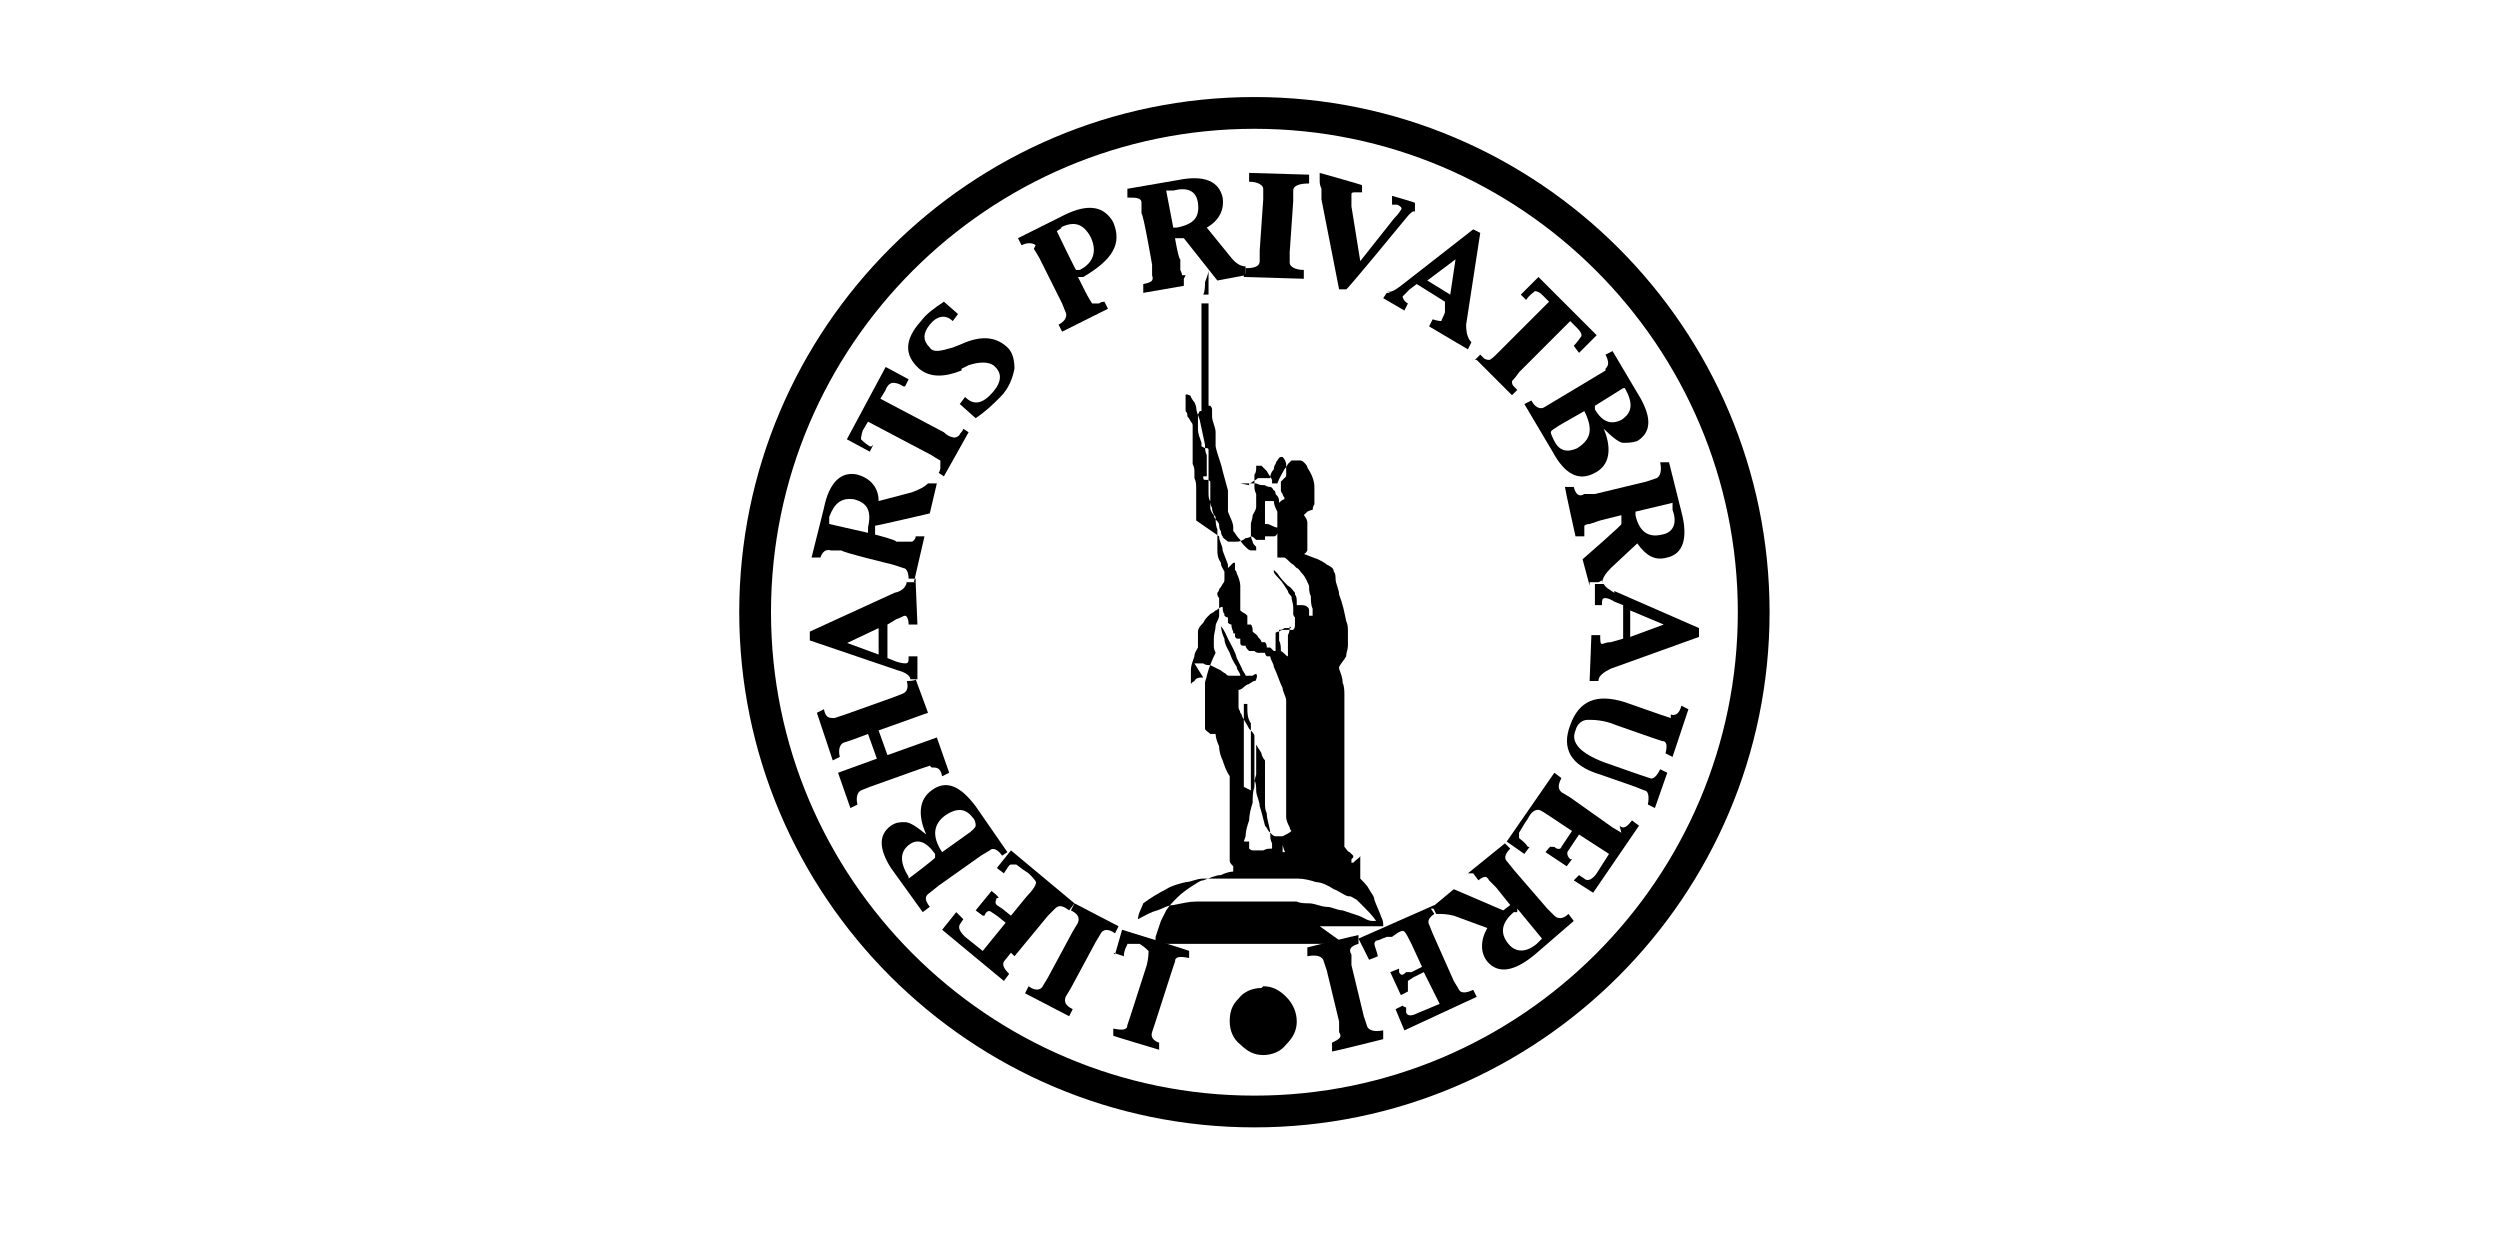
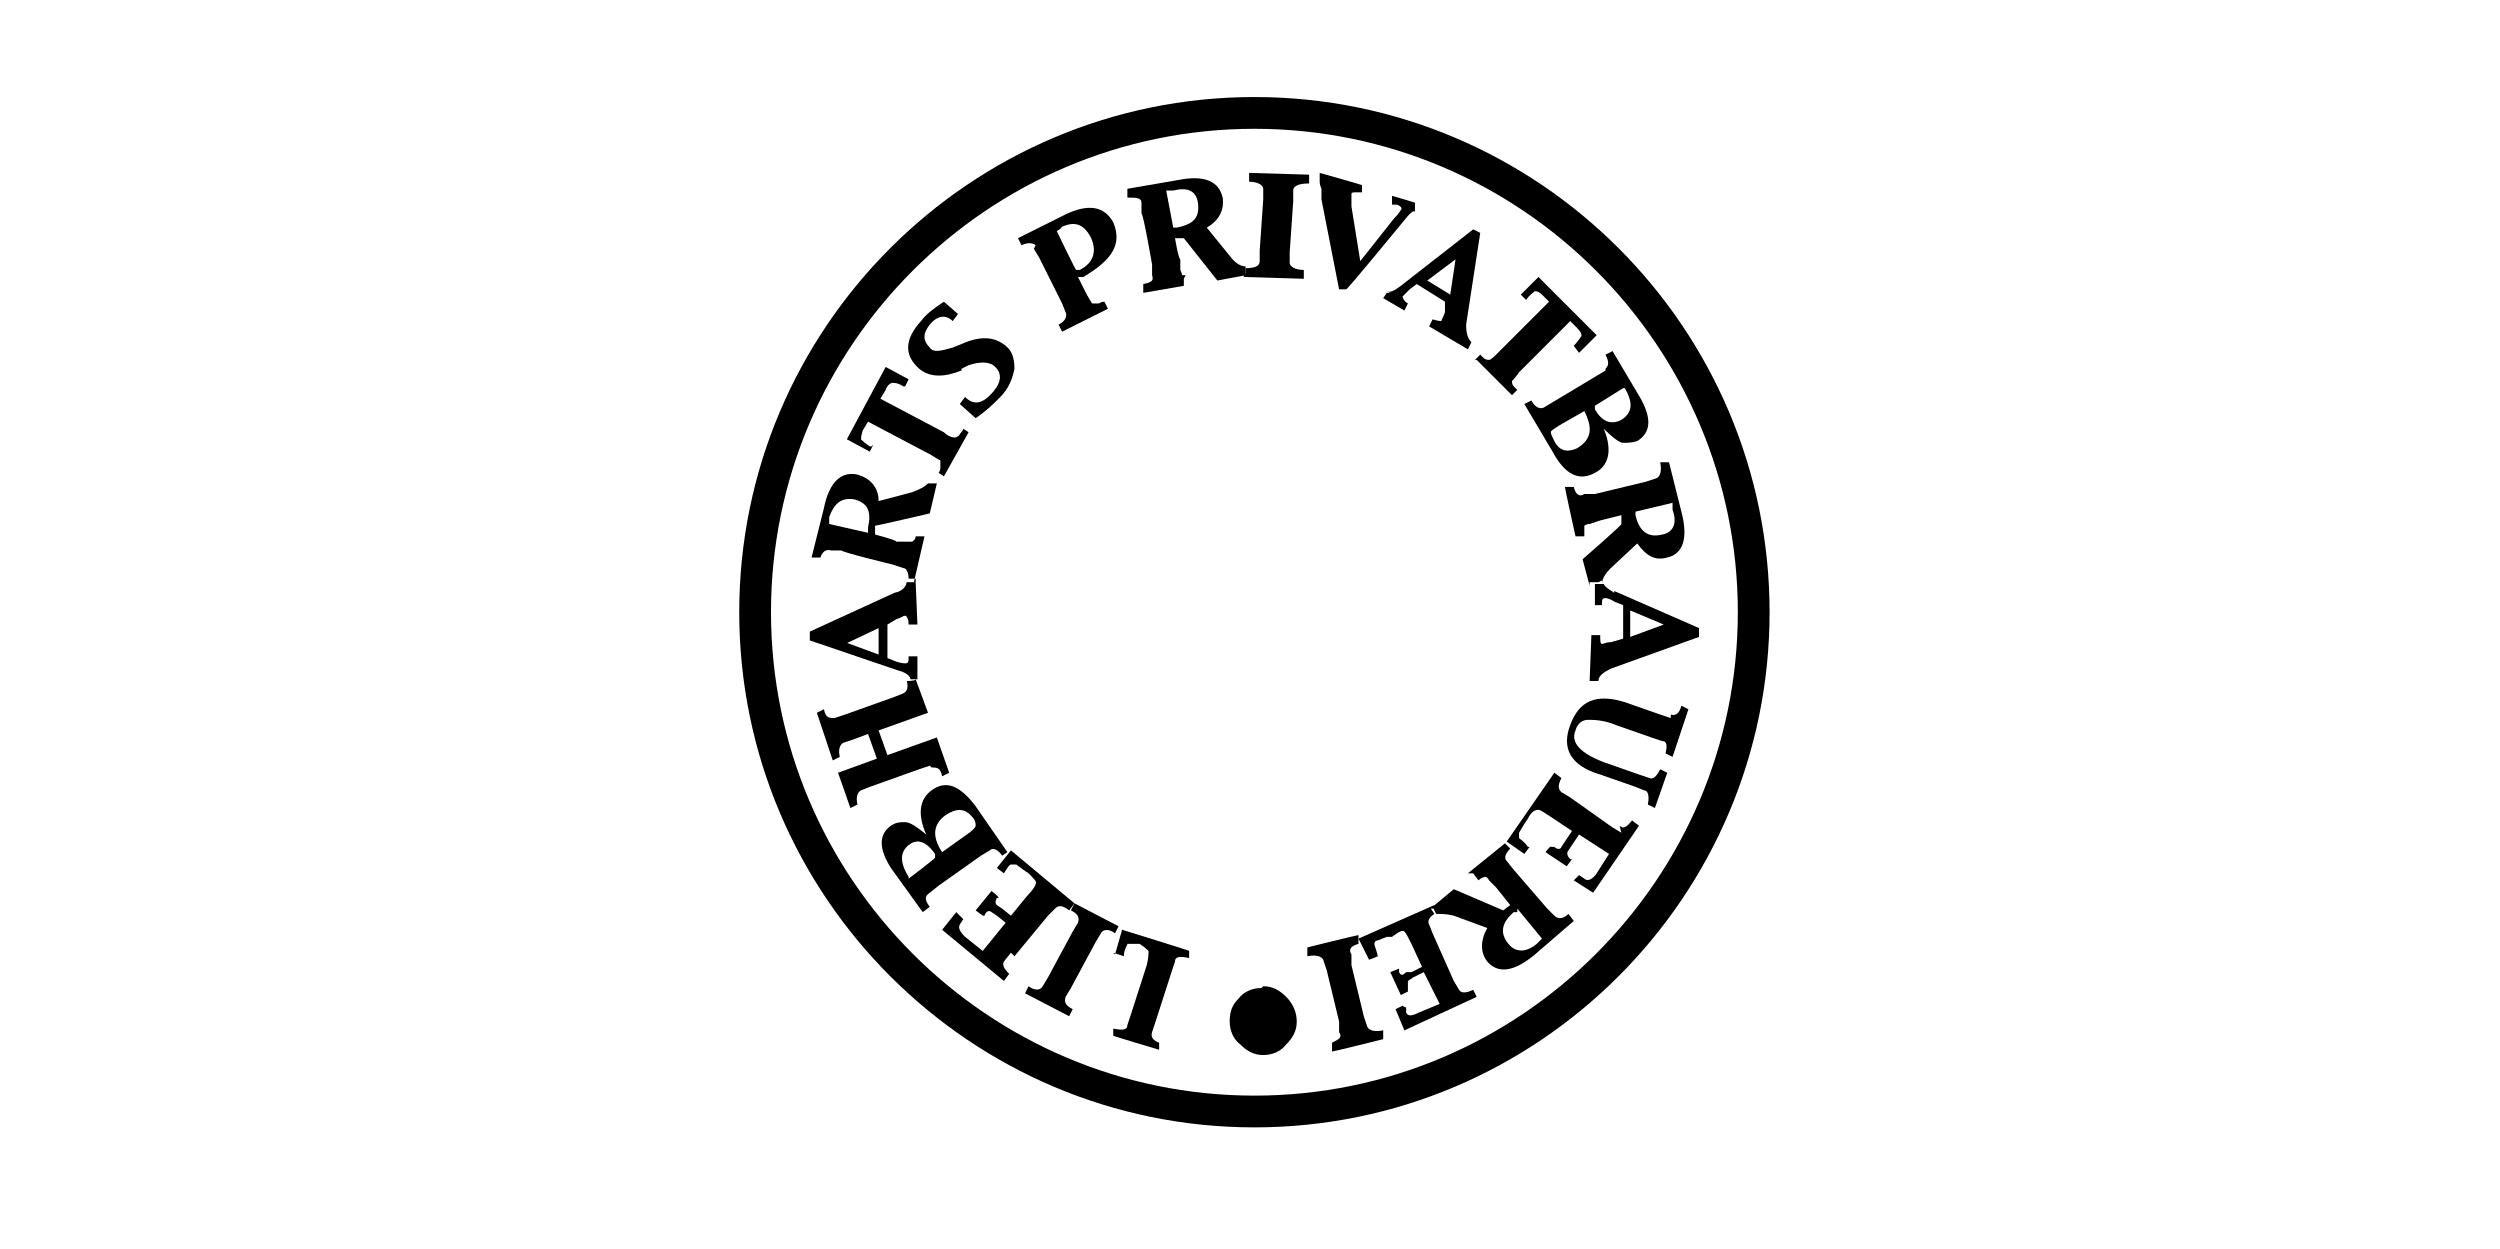
<svg xmlns="http://www.w3.org/2000/svg" id="Ebene_2" version="1.1" viewBox="0 0 141.7 70.8">
  <path d="M71.1,5.5c-16.1,0-29.2,13.1-29.2,29.2s13.1,29.2,29.2,29.2,29.2-13.1,29.2-29.2-13.1-29.2-29.2-29.2ZM71.1,62.1c-15.1,0-27.4-12.3-27.4-27.4s12.3-27.4,27.4-27.4,27.4,12.3,27.4,27.4-12.3,27.4-27.4,27.4Z" />
-   <path d="M74.8,52.5c.2,0,.4,0,.6,0,.1,0,.2,0,.4,0,.2,0,.5,0,.7,0,.2,0,.4,0,.6,0,0,0,0,0,0,0h1.3s0,0,0-.1c0-.1,0-.2-.1-.4-.1-.3-.3-.7-.4-1,0-.2-.2-.4-.3-.6-.1-.2-.3-.4-.5-.6,0,0,0,0,0,0,0,0,0,0,0-.1,0-.1,0-.3,0-.4,0,0,0-.1,0-.2,0-.1,0-.3,0-.4,0,0,0-.1,0-.2,0,0,0,0,0,0,0,0,0,0,0,0,0,.1-.2.2-.3.3,0,0,0,0-.1.1,0,0,0,0,0,0,0,0,0,0-.1,0,0,0,0,0,0,0,0,0,0-.1,0-.2,0,0,0,0,0,0,0,0,0,0,0,0,0,0,0,0,0,0,0,0,0,0,.1-.1,0,0,0,0,0,0,0,0,0,0,0-.1,0,0-.1-.1-.2-.2-.1,0-.2-.2-.3-.3,0,0,0,0,0,0,0-.1,0-.3,0-.4,0-.1,0-.3,0-.4,0-.1,0-.3,0-.4,0-.1,0-.3,0-.4,0-.1,0-.3,0-.4,0-.1,0-.3,0-.4,0-.1,0-.3,0-.4,0-.1,0-.2,0-.4s0-.2,0-.4c0-.1,0-.2,0-.4,0-.1,0-.2,0-.4,0-.1,0-.2,0-.3,0-.2,0-.4,0-.7,0-.2,0-.4,0-.6,0-.2,0-.4,0-.6,0,0,0-.1,0-.2,0-.1,0-.2,0-.4,0-.1,0-.3,0-.4,0-.2,0-.3,0-.5,0-.2,0-.3,0-.5,0-.2,0-.5-.1-.7,0-.3-.1-.5-.2-.8q0,0,0-.1c.1-.2.3-.4.4-.6,0-.2.1-.4.1-.6,0,0,0-.2,0-.2,0,0,0,0,0,0,0,0,0-.2,0-.3,0,0,0-.2,0-.3,0-.2,0-.4-.1-.6-.1-.5-.2-1-.4-1.5,0-.3-.2-.6-.2-.9,0-.1,0-.3-.1-.4,0-.2-.2-.3-.4-.4-.1-.1-.3-.2-.5-.3-.3-.1-.5-.2-.8-.3,0,0,0,0,0,0,0,0,0,0,0,0,0,0,.1,0,.2-.2,0,0,0,0,0-.1,0,0,0-.2,0-.3,0-.1,0-.2,0-.4,0,0,0-.2,0-.3,0-.1,0-.2,0-.3,0,0,0-.1,0-.2,0-.1-.1-.3-.2-.4,0,0,0,0,0,0,0,0,0,0,0,0,0,0,.1-.1.2-.2,0,0,.2-.1.3-.1,0,0,0,0,0,0,0,0,0-.2.1-.3,0-.2,0-.3,0-.5,0-.2,0-.3,0-.5,0-.4-.2-.8-.4-1.1,0-.1-.1-.2-.2-.3,0,0-.1-.1-.2-.1,0,0-.1,0-.2,0,0,0-.2,0-.3,0,0,0-.1.1-.2.2,0,0-.1.2-.2.3-.1.2-.3.5-.4.8,0,0,0,0,0,0,0,0,0,0,0,0h-.3s0,0,0,0c0,0,0,0,0-.1,0,0,0,0,0-.1-.1-.2-.2-.3-.3-.5,0,0,0,0-.1-.1,0,0-.1-.1-.2-.2,0,0-.2,0-.3,0,0,0,0,0,0,.1,0,.1,0,.3-.1.4,0,0,0,.2,0,.3,0,.1,0,.2,0,.3,0,.2,0,.3.1.5,0,0,0,.2,0,.3,0,0,0,.1,0,.2,0,0,0,0,0,0,0,0,0,.1,0,.2,0,.2-.1.3-.2.5,0,.2-.1.4-.1.5,0,.2,0,.3,0,.5,0,.2,0,.3.1.5,0,.1.1.2.2.3,0,0,0,0,0,0,0,0,0,.1,0,.2,0,0,0,0,0,0,0,0-.2,0-.3,0-.1,0-.2-.1-.3-.2,0,0,0,0,0,0,0,0,0,0-.1-.1,0,0-.2-.2-.2-.3,0,0,0,0-.1-.1-.1-.1-.2-.3-.3-.4,0,0,0-.1,0-.2,0-.3-.2-.6-.3-.9,0,0,0,0,0-.1,0-.1,0-.3,0-.4,0,0,0-.2,0-.3,0-.1,0-.3,0-.4-.1-.4-.2-.7-.3-1.1-.1-.5-.3-.9-.4-1.4,0-.1,0-.3,0-.4,0-.1,0-.2,0-.4,0-.3-.2-.6-.2-.9,0,0,0,0,0,0,0,0,0-.1,0-.2s0-.1,0-.2c0,0,0-.1-.1-.2,0,0,0,0-.1,0,0,0,0,0,0,0,0,0,0,0,0,0,0-.1,0-.2,0-.4,0,0,0-.2,0-.3,0-.1,0-.2,0-.4,0-.1,0-.2,0-.3,0-.1,0-.2,0-.4,0-.1,0-.2,0-.3,0-.2,0-.3,0-.5,0-.2,0-.3,0-.5,0-.2,0-.4,0-.5,0-.2,0-.3,0-.5,0-.2,0-.5,0-.7,0-.2,0-.4,0-.5,0-.2,0-.4,0-.6,0-.2,0-.3,0-.5,0-.1,0-.3,0-.4,0-.2,0-.4,0-.6,0-.1,0-.2,0-.3,0,0,0,0,0,0,0,0,0,0,0,0,0,.2-.1.4-.2.7,0,.2,0,.5-.1.7,0,0,.2,0,.3,0v.5c0,0-.4,0-.4,0,0,.1,0,.3,0,.4,0,.1,0,.3,0,.4,0,.1,0,.2,0,.4,0,.1,0,.2,0,.4,0,.1,0,.3,0,.4,0,0,0,.2,0,.3,0,.1,0,.3,0,.4,0,.1,0,.2,0,.3,0,.1,0,.2,0,.4,0,.1,0,.2,0,.3,0,.1,0,.3,0,.4,0,.1,0,.2,0,.4,0,.1,0,.2,0,.4,0,.1,0,.3,0,.4,0,.2,0,.3,0,.5,0,0,0,.2,0,.3,0,0,0,0-.1,0,0,0,0,0-.1.2,0,.1,0,.3,0,.4,0,.1,0,.3,0,.4,0,.3.1.5.2.8,0,0,0,.1,0,.2,0,0,0,0,.2.1,0,0,0,0,0,0,0,0,0,0,.1,0,0,0,.1,0,.1.1,0,0,0,.1,0,.2,0,0,0,.1,0,.2,0,0,0,.2,0,.3,0,.1,0,.3,0,.4,0,.1,0,.3,0,.4,0,.1,0,.3,0,.4,0,.2,0,.3,0,.5,0,.2,0,.4.1.5,0,.1,0,.2.1.4,0,.2.1.4.2.5,0,.2,0,.5.1.7,0,.2,0,.4,0,.6,0,.2,0,.3,0,.5,0,.3,0,.5.2.8,0,.2.1.3.2.5,0,.1,0,.2,0,.3,0,0,0,.1,0,.2,0,0,0,.1-.1.2,0,0-.1.2-.2.3,0,0,0,.1-.1.2,0,0,0,0,0,.1,0,0,0,.1.1.2,0,0,0,0,0,0,0,0,0,0,0,0,0,0,0,0,0,0,0,.2,0,.3,0,.5,0,.1,0,.2,0,.3,0,0,0,.1,0,.2,0,.2-.2.4-.2.6,0,.2-.1.4-.1.7,0,.1,0,.3,0,.4,0,.1,0,.2.1.4,0,0,0,0,0,0-.2.4-.4.9-.5,1.3,0,.1-.1.3-.1.4,0,.1,0,.3,0,.4,0,.1,0,.2,0,.4,0,.1,0,.3,0,.4,0,.1,0,.2,0,.3,0,.2,0,.3,0,.5,0,0,0,.1,0,.2,0,.1,0,.3,0,.4,0,.1.2.2.3.3.1,0,.2,0,.3,0,0,0,0,0,0,0,0,0,0,0,0,0,0,.2.1.5.2.7,0,.3.1.6.2.8.1.3.2.6.4.9,0,0,0,0,0,.1,0,.1,0,.2,0,.4,0,0,0,.2,0,.2,0,.2,0,.3,0,.5,0,.1,0,.3,0,.4,0,.2,0,.3,0,.5,0,.1,0,.2,0,.4,0,.1,0,.3,0,.4,0,.1,0,.3,0,.4,0,.2,0,.4,0,.5,0,.1,0,.2,0,.3,0,0,0,0,0,.1,0,.1,0,.2,0,.3,0,.1,0,.2,0,.3,0,.1.1.2.2.3,0,0,0,0,0,0,0,0,0,.2,0,.3,0,0,0,0,0,0,0,0,0,0,0,0-.2,0-.5.1-.7.2-.3,0-.7.2-1,.3-.2,0-.4.2-.6.3-.3.2-.6.4-.9.7-.2.2-.4.4-.6.7-.1.2-.2.4-.3.6-.1.3-.2.6-.3.9,0,.1,0,.3-.1.4,0,0,0,0,0,0h0c0,0,.1,0,.2,0,0,0,0,0,0,0,.3,0,.7,0,1,0,.2,0,.4,0,.6,0,.2,0,.4,0,.6,0,.1,0,.3,0,.4,0,.2,0,.5,0,.7,0,.2,0,.4,0,.5,0,.2,0,.4,0,.6,0,.1,0,.3,0,.4,0,.2,0,.5,0,.7,0,.2,0,.4,0,.5,0,.2,0,.4,0,.6,0,.1,0,.3,0,.4,0,.2,0,.5,0,.7,0,.2,0,.4,0,.6,0,.2,0,.4,0,.6,0,.1,0,.2,0,.3,0,.3,0,.5,0,.8,0,.2,0,.4,0,.6,0ZM70.8,27.5s0,0,0-.1c0,0,.1,0,.2-.1,0,0,.2-.1.3-.2,0,0,0,0,0,0,0,0,.2,0,.3,0,0,0,0,0,.1,0h.3s0,0,0-.1c0-.1.1-.3.2-.4,0,0,0-.2.1-.3,0,0,0-.1.1-.2,0,0,.1-.2.2-.2,0,0,0,0,.1,0,0,0,0,0,0,0,0,0,0,0,0,0,0,0,0,0,0,0,.1.1.2.3.2.4,0,.1,0,.2,0,.3,0,0,0,.2,0,.2,0,0,0,.1,0,.2,0,0-.1.1-.2.2,0,0,0,0-.1.1,0,0,0,0,0,.1,0,0,0,.1,0,.2,0,0,0,.1,0,.2,0,0,0,.1.1.2,0,0,0,.1.1.2,0,0,0,0,0,.1,0,0,0,0,0,0,0,0,0,0,0,0,0,0,0,0,0,0-.1,0-.2.1-.3.2,0,0,0,0,0,0,0,0,0,0,0,0,0-.2,0-.3-.2-.5,0,0,0-.2-.1-.2,0,0-.1-.2-.2-.2,0,0-.2,0-.3-.1-.2,0-.3,0-.5-.1-.1,0-.2,0-.3,0-.1,0-.2,0-.4,0,0,0-.1,0-.2,0,0,0,0,0,0,0,0,0,0,0,0,0ZM67.8,29.5c0-.1,0-.2,0-.4,0-.2,0-.3,0-.5,0-.1,0-.3,0-.4,0-.2,0-.3,0-.5,0-.2,0-.4-.1-.6,0-.1,0-.2,0-.3,0-.2,0-.3-.1-.5,0-.2,0-.4,0-.6,0-.1,0-.3,0-.4,0-.1,0-.2,0-.4,0-.1,0-.3,0-.4,0,0,0-.2,0-.2,0,0,0-.1,0-.2,0,0,0-.1-.1-.2,0,0-.1-.2-.2-.3,0,0,0,0,0-.1,0,0,0-.1-.1-.2,0,0,0-.2,0-.3,0-.1,0-.3,0-.4,0,0,0-.1,0-.2,0,0,0-.1.2,0,0,0,.1,0,.1.1,0,0,.1.2.2.3,0,0,.1.2.1.3,0,.2.1.4.2.7.1.5.2.9.3,1.4,0,.2,0,.4.1.6,0,0,0,.2,0,.2,0,.2,0,.3,0,.5,0,.1,0,.3,0,.4,0,0,0,0,0,.1,0,0,0,0,0,0,0,0,0,0,0,0,0,0,0,0,0,0,0,0-.1,0-.2,0,0,0,0,0,0,0,0,0,0,0,0,0,0,0,0,0,0,.1,0,0,0,.1.1.1,0,0,.1,0,.2,0,0,0,0,0,0,0,0,0,0,0,.1.1,0,0,0,.1,0,.2,0,.1,0,.2,0,.3,0,.2,0,.4,0,.6,0,.1,0,.2,0,.4,0,.1.1.3.2.4,0,.2.2.3.3.5,0,.1,0,.3.1.4,0,0,0,.2.1.3,0,.1.2.2.3.3,0,0,.1,0,.2,0,.1,0,.2,0,.3,0,.2,0,.4-.1.5-.2,0,0,.2,0,.3-.1,0,0,0,0,0,0,0,0,0,0,0,0,.1,0,.2.1.3.2.2,0,.3,0,.5,0,0,0,0,0,0,0,0,0,0,0,0-.1s0,0,0,0c0,0,0,0,0,0,0,0,0-.1,0-.1,0,0,.1,0,.2,0,0,0,.2,0,.3,0,0,0,0,0,0,0,.1,0,.2-.1.2-.2,0-.1,0-.2,0-.3,0,0,0,0,0,0-.2,0-.4-.2-.6-.2,0,0,0,0-.1,0,0,0,0,0,0,0,0,0,0,0,0-.1,0-.1,0-.2,0-.3,0,0,0,0,0,0,0,0,0,0,0,0s0,0,0-.1c0-.2,0-.3,0-.5,0,0,0-.2,0-.3,0,0,0,0,0,0,0,0,0,0,0,0,0,0,0,0,.1,0,.1,0,.3,0,.4,0,0,0,0,0,0,0,0,0,0,0,0,0,0,.2.1.4.2.6,0,0,0,.1,0,.2,0,.2,0,.3,0,.5,0,.2,0,.3,0,.5,0,.1,0,.2,0,.3,0,.1,0,.3,0,.4,0,0,0,.1,0,.2,0,.2,0,.3,0,.5h0c0,0,0,0,0,0,0,0,.1,0,.2,0t0,0s0,0,0,0c0,0,0,0,0,0,0,0,.1,0,.2,0,0,0,0,0,0,0,.2.1.3.3.5.4,0,0,.1.1.2.2.1,0,.2.2.3.3.2.2.3.5.4.7,0,.2,0,.4.1.6,0,.2,0,.5.1.7,0,.1,0,.2,0,.4,0,0,0,0,0,0,0,0,0,0,0,0,0,0,0,0,0,0,0,0-.2,0-.2,0,0,0,0,0,0-.1,0,0,0,0,0-.1,0,0,0,0,0-.1,0-.2-.2-.3-.4-.3,0,0-.1,0-.2,0,0,0,0,0-.1,0,0,0,0,0,0,0,0,0,0,0,0,0,0,0,0-.2,0-.2,0-.1,0-.3-.1-.4,0,0,0,0,0-.1,0,0,0,0,0,0,0,0,0,0,0,0-.1-.1-.2-.3-.4-.4-.2-.2-.4-.4-.6-.7,0,0-.1-.1-.2-.2,0,0,0,0,0,0,0,0,0,0,0,0,0,0,0,0,0,0,0,0,0,0,0,0,0,0,0,0,0,.1,0,.1.2.3.3.4.2.2.3.4.5.7,0,.1.1.2.2.3,0,.2.1.4.1.6,0,0,0,.1,0,.2,0,0,0,0,0,.1,0,0,0,0,0,.1,0,0,0,.1.1.2,0,0,0,.1,0,.2,0,0,0,0,0,0,0,0,0,.1,0,.2,0,.1,0,.2-.1.3,0,0,0,0,0,0,0,0,0,0,0,0-.1,0-.3,0-.4,0-.2,0-.3,0-.4.1,0,0-.2,0-.2.1,0,0,0,0,0,0,0,0,0,0,0,0,0,0,0,0,0,0,0,.1,0,.3,0,.4,0,.1,0,.3,0,.4,0,0,0,.2,0,.2,0,0,0,0,0,0,0,0,0,0-.1,0,0,0-.1-.1-.2-.2,0,0-.1,0-.2,0,0,0,0,0,0,0,0,0,0,0,0,0,0-.1,0-.2-.1-.3,0,0,0,0,0,0,0,0-.1,0-.2,0,0,0,0,0,0,0,0,0,0,0,0,0,0-.1-.1-.2-.2-.3,0-.1-.2-.2-.3-.3,0,0,0,0,0,0,0,0,0,0,0-.1,0,0,0-.2-.1-.3,0,0,0,0,0,0,0,0-.1,0-.2,0,0,0,0,0,0,0,0,0,0-.1,0-.1,0,0,0-.2,0-.3,0,0,0-.1,0-.1,0,0,0,0-.1-.1,0,0-.2-.1-.3-.2,0,0,0,0,0,0,0,0,0,0,0,0,0-.2,0-.3,0-.5,0-.2,0-.3,0-.5,0-.1,0-.3,0-.4,0-.2-.1-.5-.2-.7,0,0,0-.1-.1-.2,0,0,0-.1,0-.2,0,0,0-.1,0-.2,0,0,0,0,0,0,0,0,0,0-.1,0,0,0,0,0,0,0,0,0,0,0-.1.1,0,0-.1.1-.2.2,0,0,0,0,0,0,0,0,0-.1,0-.2-.1-.3-.2-.5-.3-.8,0-.3-.2-.5-.2-.8ZM73.1,35.5s0,0,0,0c0,.2,0,.3-.1.5,0,.2,0,.4,0,.5,0,.2,0,.3,0,.5,0,0,0,.2,0,.2,0,0,0,0,0,0-.1,0-.2-.2-.4-.3,0,0,0,0,0,0,0-.2,0-.4-.1-.6,0,0,0,0,0-.1,0-.1,0-.2,0-.3,0,0,0,0,0-.1,0,0,0-.1,0-.1,0,0,0,0,0,0,.1,0,.2,0,.3-.1.1,0,.3,0,.4,0,0,0,0,0,0,0ZM68.2,38.4c-.2,0-.4,0-.5.2,0,0-.2.1-.2.2,0,0,0,0,0,0,0,0,0,0,0,0,0-.1,0-.3,0-.4,0-.1,0-.3,0-.4,0-.3.1-.5.2-.8,0-.2.1-.3.2-.5,0-.2,0-.3,0-.5,0-.1,0-.2,0-.4,0,0,0,0,0,0,0-.2.2-.4.3-.5,0,0,.1-.2.2-.3,0,0,.1-.1.2-.2,0,0,.2-.1.3-.2.1,0,.2-.2.4-.2,0,0,0,0,0,0,0,0,0,0,0,0,0,.1,0,.3.1.4,0,0,0,0,0,.1,0,0,0,0,0,0,0,0,.1.1.2.1,0,0,0,0,0,0,0,0,0,.2,0,.3,0,0,0,0,0,0,0,0,.1.1.2.1h0s0,0,0,0c0,.1,0,.2.1.4,0,0,0,0,0,.1,0,0,0,0,.1,0,0,0,0,0,0,0,0,0,0,.1,0,.2,0,0,0,0,.1.1,0,0,0,0,.2,0,0,0,0,0,0,0,0,0,0,0,0,0,0,0,0,.1,0,.2,0,.1,0,.2.2.2,0,0,0,0,.1,0,0,0,0,0,0,0,0,0,0,0,0,0,0,.1.1.2.2.3,0,0,.2,0,.3,0,0,0,0,0,0,0,0,0,0,0,0,0,0,0,.1.1.2.1,0,0,.2,0,.3,0,0,0,0,0,.1,0,0,0,0,0,0,0,0,0,0,.1.1.2,0,0,.1,0,.2,0,0,0,0,0,0,0,0,0,0,0,0,0,0,.2.2.4.2.6.2.4.3.8.5,1.2,0,.2.2.5.2.7,0,.1,0,.3,0,.4,0,.2,0,.4,0,.6,0,.2,0,.3,0,.5,0,.2,0,.4,0,.6,0,.2,0,.4,0,.6,0,.2,0,.4,0,.6,0,.1,0,.3,0,.4,0,.2,0,.3,0,.5,0,.2,0,.4,0,.6,0,.2,0,.5,0,.7,0,.2,0,.5,0,.7,0,.1,0,.2,0,.4,0,.2.1.4.2.6,0,0,0,.1.1.2,0,0,0,0,0,0,0,0,0,0,0,0,0,0,0,0,0,0,0,0,0,0,0,0,0,0,0,0,0,0-.1.1-.3.2-.5.3,0,0-.1,0-.2,0,0,0-.1,0-.2,0,0,0-.1,0-.2-.1,0,0-.1-.1-.2-.2,0,0-.1-.2-.2-.3,0,0,0,0,0,0-.1-.4-.2-.8-.3-1.1,0-.3-.2-.6-.2-.9,0-.2,0-.4-.1-.6,0,0,0-.2,0-.3,0-.1,0-.3,0-.4,0-.1,0-.2,0-.3,0-.1,0-.3,0-.4,0-.1,0-.2,0-.3,0-.2,0-.4,0-.6,0,0,0-.2,0-.2,0-.1-.2-.3-.3-.4-.1-.2-.3-.5-.4-.7,0,0,0-.1-.1-.2,0-.1-.1-.2-.1-.3,0-.2,0-.3,0-.5,0-.2,0-.3,0-.5,0,0,0,0,0,0,.2,0,.3-.2.5-.3.1,0,.3-.2.4-.2,0,0,.1,0,.1-.1,0,0,.1-.2,0-.3,0,0,0,0,0,0,0,0-.1,0-.2.1,0,0-.1,0-.2,0,0,0-.1,0-.2,0,0,0,0,0,0,0,0-.1-.2-.3-.2-.4-.1-.2-.2-.4-.3-.6-.1-.4-.3-.7-.5-1.1-.1-.2-.2-.5-.4-.7,0,0,0,0,0-.1,0,0,0,0,0,0,0,0,0,0,0,0,0,.3.1.6.2.8,0,.3.2.6.3.8.1.3.2.5.4.8,0,.2.2.3.2.5,0,0,0,0,0,0,0,0,0,0,0,0-.1,0-.3,0-.4,0,0,0-.1,0-.2,0,0,0-.2,0-.2-.1,0,0-.2-.1-.3-.2-.2-.1-.4-.2-.6-.3,0,0,0,0,0,0-.1,0-.3,0-.4-.1-.2,0-.4,0-.5,0ZM73,48.3c0,0-.2,0-.3,0,0,0,0,0,0,0,0-.1,0-.2,0-.4,0,0,0,0,0,0,0,0,.1.4.2.5ZM70.6,47.4c0-.3.1-.6.2-.9,0-.3.1-.7.2-1,0-.3,0-.6.1-.9,0-.2,0-.4.1-.7,0-.1,0-.2,0-.3,0-.1,0-.3,0-.4,0-.1,0-.2,0-.3,0-.1,0-.3,0-.4,0,0,0-.2,0-.3,0,0,0,0,0,0,0,0,0,0,0,0,.1.2.2.3.3.5,0,.1.1.3.2.4,0,.2,0,.4,0,.6,0,.2,0,.4,0,.6,0,.1,0,.3,0,.4,0,.1,0,.3,0,.4,0,.1,0,.3,0,.4,0,.2,0,.4.1.6,0,.4.2.8.2,1.2,0,.2,0,.3.1.5,0,0,0,0,0,0,0,0,0,.1,0,.2,0,0,0,0,0,.1,0,0,0,0,0,0-.2,0-.3,0-.5.1-.1,0-.2,0-.3,0,0,0-.2,0-.3,0,0,0,0,0,0,0,0,0-.1,0-.2-.1,0,0,0,0,0-.1,0-.1,0-.2,0-.3,0,0,0,0,0,0,0,0-.2,0-.3,0,0,0,0,0,0,0ZM70.5,44.6c0,.2,0,.3,0,.5,0,0,0,.1,0,.2,0,0,0,0,0,0,0,0,0-.1,0-.2,0-.2,0-.3,0-.5,0-.1,0-.3,0-.4,0-.2,0-.3,0-.5,0,0,0-.1,0-.2,0-.2,0-.5,0-.7,0-.1,0-.3,0-.4,0-.1,0-.3,0-.4,0-.1,0-.3,0-.4,0-.1,0-.3,0-.4,0-.2,0-.4,0-.6,0-.1,0-.3,0-.4,0,0,0-.2,0-.2,0,0,0,0,0-.1,0,0,.1,0,.2,0,0,0,0,.1,0,.2,0,.3,0,.6.2.9,0,0,0,.2,0,.3,0,0,0,0,0,0,0,0,0,0,0,.1,0,0,0,.2,0,.3,0,.2,0,.3,0,.5,0,0,0,.2,0,.3,0,.2,0,.4,0,.6,0,.1,0,.3,0,.4,0,.1,0,.3,0,.4,0,.1,0,.3,0,.4,0,.1,0,.3,0,.5ZM73.4,51.1c-.2,0-.4,0-.5,0-.2,0-.4,0-.6,0-.1,0-.3,0-.4,0-.2,0-.4,0-.6,0-.1,0-.3,0-.4,0-.2,0-.3,0-.5,0-.2,0-.4,0-.6,0-.2,0-.4,0-.6,0-.2,0-.5,0-.7,0-.3,0-.5,0-.7,0-.4,0-.8.1-1.3.2-.3,0-.6.2-.9.3-.4.1-.7.3-1.1.5,0,0,0,0,0,0,0,0,0,0,0,0,0-.3.2-.6.3-.9,0,0,0,0,0,0,.4-.3.9-.6,1.3-.8.3-.2.7-.3,1.1-.4.3,0,.6-.2,1-.2.2,0,.4,0,.6,0,.2,0,.4,0,.6,0,.2,0,.4,0,.6,0,.1,0,.3,0,.4,0,.2,0,.3,0,.5,0,.2,0,.4,0,.5,0,.2,0,.5,0,.7,0,.2,0,.3,0,.5,0,.2,0,.3,0,.5,0,.2,0,.4,0,.5,0,.3,0,.7.1,1,.2.3,0,.7.2,1,.4.3.1.5.3.8.4,0,0,0,0,.1,0,.1,0,.2.1.4.2,0,0,.2.2.3.3.3.3.6.6.8.9,0,0,0,0,0,0,0,0,0,0,0,0,0,0,0,0,0,0,0,0-.1,0-.2,0-.3,0-.5-.2-.8-.3-.3-.1-.6-.2-.9-.3-.3,0-.6-.2-.9-.2-.3,0-.7-.2-1-.2-.2,0-.5,0-.7-.1Z" />
  <path d="M63.1,54l.6.2h0c0-.4.2-.6.2-.7,0,0,.2,0,.3,0h.4c.3.2.4.3.5.4,0,.1,0,.4-.1.8l-.9,2.8-.2.6c0,.3-.3.3-.8.2v.4c-.1,0,2.6.8,2.6.8v-.4c-.3-.1-.5-.3-.4-.6l.2-.6.9-2.8.2-.6c0-.3.3-.3.8-.2v-.4c.1,0-3.8-1.2-3.8-1.2l-.4,1.4Z" />
  <path d="M63.4,52.5l-2.5-1.3-.2.4c.4.2.5.4.4.7l-.3.5-1.4,2.6-.3.5c-.1.2-.4.3-.8,0l-.2.4,2.5,1.3.2-.4c-.4-.2-.5-.4-.4-.7l.3-.5,1.4-2.6.3-.5c.1-.2.4-.3.8,0l.2-.4Z" />
  <path d="M57.5,54.2l1.9-2.3.4-.4c.2-.2.4-.2.8.1l.3-.4-3.6-3h0s0,0,0,0h0s-.8,1-.8,1l.4.3h0c.2-.3.3-.5.4-.5,0,0,.2,0,.3,0l.4.3.3.2c.3.3.5.5.4.6,0,.1-.2.4-.5.7l-.9,1.1-.5-.4-.3-.2c-.1-.1-.1-.2,0-.4h.1c0-.1-.4-.4-.4-.4l-.9,1.1.4.3h.1c.1-.3.3-.3.4-.2l.3.2.5.4-1.3,1.6-1-.8c-.3-.3-.4-.5-.3-.7l.2-.3h0c0,0-.4-.4-.4-.4l-.8,1,3.5,2.9.3-.4c-.3-.3-.4-.5-.3-.7l.4-.5Z" />
  <path d="M55.3,45.7c-.9-1.2-1.7-1.5-2.5-.9-.7.5-.8,1.4-.3,2.5-.5-.4-.9-.7-1.2-.7-.3,0-.5,0-.8.2-.7.5-.7,1.3,0,2.4l1.8,2.5.4-.3c-.3-.4-.3-.6,0-.8l.5-.4,2.4-1.7.5-.3c.2-.2.5,0,.7.3l.3-.2h0s-1.8-2.6-1.8-2.6ZM51.5,49.7h0c-.5-.8-.5-1.4,0-1.8.5-.4,1-.2,1.5.5v.2c.1,0-1.5,1.2-1.5,1.2ZM54.8,47.3l-1.4,1h0c-.6-.9-.5-1.6.2-2.1.6-.4,1.1-.4,1.5.1.2.2.2.4.2.5,0,.1-.2.3-.5.5Z" />
  <path d="M52.8,43.5c.3,0,.5,0,.6.5l.4-.2-.7-2-2.8,1-.5-1.4,2.8-1-.7-1.9h0c0,.1-.5.1-.5.1.1.4,0,.6-.2.7l-.5.2-2.8,1-.6.2c-.3,0-.5,0-.6-.5l-.4.2.9,2.7.4-.2c-.1-.4,0-.7.2-.8l.6-.2.8-.3.5,1.4-2.2.8.7,2,.4-.2c-.1-.4,0-.7.2-.8l.5-.2,2.8-1,.6-.2Z" />
  <polygon points="51.6 38.5 51.6 38.5 51.6 38.5 51.6 38.5" />
  <path d="M51.6,38.6h0s0,0,0,0h0Z" />
  <path d="M52,38.5v-1.3c0,0-.5,0-.5,0,0,.3,0,.4-.2.4,0,0-.2,0-.5-.1l-.5-.2v-1.9c0,0,.5-.3.5-.3.3-.1.4-.2.5-.2.1,0,.2.2.2.5h.5s-.1-2.4-.1-2.4h0c0,0-.5,0-.5,0,0,0,0,0,0-.1h0c0,.3-.2.6-.7.7l-4.8,2.2v.5s5,1.7,5,1.7c.4.1.7.3.7.5h0c0,0,.4,0,.4,0h0ZM47.9,36.5l1.9-.9v1.5c0,0-1.9-.7-1.9-.7Z" />
  <path d="M51.8,33l.6-2.6h-.5c0,.2-.2.3-.2.3,0,0-.2,0-.3,0h-.6c0-.1-1.2-.4-1.2-.4v-.5c.1,0,3.1-.7,3.1-.7l.4-1.7h-.5c-.2.2-.4.3-.9.5l-1.9.5c0-.8-.5-1.3-1.2-1.5-.9-.2-1.6.4-1.9,1.9l-.7,2.8h.5c.1-.3.3-.5.6-.4h.6c0,.1,2.9.8,2.9.8l.6.2c.2,0,.3.3.3.6h.4s0,.2,0,.2ZM49.2,30v.2c0,0-2.2-.5-2.2-.5v-.4c.3-.8.7-1.1,1.4-1,.8.2,1,.7.8,1.6Z" />
  <path d="M49.4,25.3h-.1c-.3-.2-.4-.3-.5-.4,0,0,0-.2.1-.5l.3-.5,3.6,1.9c.3.2.5.3.5.3,0,0,0,.2,0,.4,0,.2-.1.3-.1.3l.3.2,1.4-2.5-.3-.2s0,.1-.2.3c0,.1-.2.2-.3.2,0,0-.3,0-.6-.3l-3.6-1.9.3-.5c.1-.3.3-.4.4-.4.1,0,.3,0,.6.2h.1c0,0,.2-.4.2-.4l-1.3-.7-2.2,4.1,1.3.7.2-.4Z" />
  <path d="M54.5,20.9l.4-.2c.6-.2,1.1-.2,1.4,0,.5.4.5.9,0,1.5-.6.7-1.1.8-1.6.3l-.3.4.9.8c.6-.4,1-.8,1.4-1.2.5-.5.7-1.1.8-1.6,0-.5-.1-1-.5-1.3-.6-.5-1.4-.6-2.5-.1l-.5.2c-.7.2-1.1.3-1.3,0-.4-.4-.4-.8,0-1.3.4-.5.9-.6,1.3-.2l.3-.4-.8-.7c-.6.4-1,.7-1.3,1.1-.9,1-1,1.9-.1,2.7.6.5,1.4.5,2.4.1Z" />
  <path d="M58.6,14.1l.3.5,1.3,2.6.2.5c.1.2,0,.5-.4.7l.2.4,2.6-1.3-.2-.4s-.2,0-.3.1c-.2,0-.3,0-.4,0,0,0-.2-.3-.4-.7l-.4-.8h.3c1.7-1,2.2-1.9,1.7-3.1-.5-.9-1.4-1.1-2.8-.4l-2.6,1.3.2.4c.4-.2.7-.1.8,0ZM60.1,12.9c.8-.4,1.3-.2,1.7.5.4.8.2,1.5-.6,1.9h-.2c0,.1-1.1-2.2-1.1-2.2l.3-.2Z" />
  <path d="M67.2,15.6s0,0,0,0c0,0-.2,0-.2,0,0,0,0-.1-.1-.3v-.6c-.1,0-.3-1.2-.3-1.2h.5c0,0,1.9,2.4,1.9,2.4l1.6-.3v-.3s0,0,0,0v-.2c-.3,0-.6-.2-.9-.6l-1.3-1.6c.7-.4,1-1,.9-1.7-.2-.9-1-1.3-2.5-1l-2.9.5v.5c.5,0,.8,0,.8.3v.6c.1,0,.6,2.9.6,2.9v.6c.1.3,0,.4-.5.5v.5c0,0,2.3-.4,2.3-.4,0,0,0,0,0,0,0-.1,0-.3,0-.4ZM66.1,10.8h.4c.8-.2,1.3,0,1.4.7.1.8-.2,1.2-1.2,1.4h-.2s-.4-2.1-.4-2.1Z" />
  <path d="M70.5,15.5v.2s3.4.1,3.4.1v-.5c-.5,0-.8-.2-.8-.4v-.6s.2-2.9.2-2.9v-.6c0-.3.4-.4.9-.4v-.5s-3.4-.1-3.4-.1v.5c.5,0,.8.2.8.4v.6s-.2,2.9-.2,2.9v.6c0,.3-.3.4-.8.4v.3c0,0,0,0,0,0Z" />
  <path d="M74.9,10.8v.5c0,0,1,5.1,1,5.1h.4c0,.1,3.2-3.8,3.2-3.8.4-.5.6-.7.7-.6v-.5c.1,0-1.3-.4-1.3-.4v.5c-.1,0,0,0,0,0h.3c.2.1.3.2.2.3,0,0-.1.2-.4.5l-1.9,2.4h0s-.5-3.1-.5-3.1v-.3c0-.2,0-.3,0-.4,0-.1.1-.1.3-.1h.3c0,0,0,.1,0,.1v-.5c.1,0-2.4-.7-2.4-.7v.5s0,.2.1.4Z" />
  <path d="M78.8,16.6h-.2c0,0-.2.3-.2.3l1.2.7.2-.4c-.2-.1-.3-.3-.3-.4,0,0,.2-.2.4-.4l.4-.3,1.6,1v.6c-.1.3-.2.4-.2.5,0,0-.2,0-.5-.1l-.2.4,2.2,1.3.2-.4c-.2-.2-.3-.5-.3-1l.8-5.2-.4-.2-4.1,3.2c-.4.3-.6.4-.8.3ZM82.5,14.7l-.3,2-1.3-.8,1.6-1.2Z" />
  <path d="M83.7,20.4l2,2,.3-.3s-.1-.1-.2-.2c-.1-.1-.1-.2-.1-.3,0,0,.2-.2.4-.5l2.9-2.9.4.4c.2.2.3.4.2.5,0,0-.2.3-.4.5h0c0,0,.3.4.3.4l1-1-3.3-3.3-1,1,.3.3h0c.2-.3.4-.4.5-.5,0,0,.2,0,.4.2l.4.4-2.9,2.9c-.2.2-.4.4-.5.4,0,0-.2,0-.3-.1-.1-.1-.2-.2-.2-.2l-.3.3Z" />
  <path d="M91,21l-.5.3-2.5,1.5-.5.3c-.2.1-.5,0-.7-.4l-.4.2,1.6,2.7c.7,1.3,1.5,1.7,2.4,1.2.8-.4,1-1.3.5-2.5.5.5.9.8,1.1.8.2,0,.5,0,.8-.1.8-.5.8-1.3.2-2.4l-1.6-2.7-.4.2c.2.4.2.6,0,.8ZM89.6,25.3c-.7.4-1.2.3-1.5-.3-.1-.2-.2-.4-.2-.5,0-.1.2-.2.5-.4l1.4-.8h0c.5,1,.4,1.6-.4,2.1ZM92.1,22h0c.5.9.4,1.4-.2,1.8-.6.3-1.1.1-1.5-.6v-.2c0,0,1.6-1,1.6-1Z" />
  <path d="M90.8,32.9v.2s0,0,0,0c0-.3.2-.6.5-.9l1.5-1.4c.5.7,1,1,1.7.8.9-.2,1.2-1.1.8-2.6l-.7-2.8h-.5c.1.5,0,.8-.2.9l-.6.2-2.9.7h-.6c-.3.2-.5,0-.6-.4h-.5c0,.1.6,2.8.6,2.8h.5c0-.4,0-.6,0-.6,0,0,.1-.1.3-.1l.6-.2,1.2-.3v.5c.1,0-2.2,2-2.2,2l.4,1.5v-.2s.5,0,.5,0ZM94.8,28.5v.4c.3.8,0,1.3-.6,1.4-.8.2-1.3-.2-1.5-1.1v-.2c0,0,2.1-.5,2.1-.5Z" />
  <path d="M91.5,33.6c-.3-.2-.5-.3-.6-.5,0,0,0,0,0,0h-.5c0,.1,0-.1,0-.1v1.3c0,0,.4,0,.4,0,0-.3,0-.4.2-.4,0,0,.2,0,.5.2l.5.2v1.9c0,0-.7.2-.7.2-.3,0-.4.1-.5.1-.1,0-.1-.2-.1-.5h-.5s-.1,2.6-.1,2.6h.5c0-.3.3-.5.7-.7l5-1.8v-.5s-4.8-2.1-4.8-2.1ZM92.4,36.1v-1.5c0,0,1.9.8,1.9.8l-1.9.7Z" />
  <path d="M94.7,40.7l-.6-.2-2-.7c-1.6-.5-2.6-.1-3.1,1.3-.5,1.3,0,2.3,1.7,2.8l2,.7.5.2c.2,0,.3.3.2.8l.4.2.7-2-.4-.2c-.2.4-.4.6-.6.5l-.6-.2-2-.7c-1.3-.5-1.9-1.1-1.6-1.8.1-.4.4-.6.7-.6.3,0,.9,0,1.6.3l2,.7.6.2c.3,0,.3.3.2.7l.4.2.9-2.7-.4-.2c-.1.4-.3.6-.6.5Z" />
  <path d="M91.9,47.2l-.5-.3-2.4-1.7-.5-.3c-.2-.2-.2-.4,0-.8l-.4-.3-2.7,3.9h0s0,0,0,0h0s1,.7,1,.7l.3-.4h-.1c-.2-.3-.4-.4-.5-.5,0,0,0-.2,0-.3l.3-.5.2-.3c.2-.4.4-.5.6-.5.1,0,.4.2.7.4l1.2.8-.4.6-.2.3c0,.1-.2.2-.4,0h-.2c0-.1-.3.3-.3.3l1.2.8.3-.4h-.1c-.2-.2-.2-.4-.1-.5l.2-.3.4-.6,1.7,1.1-.7,1.1c-.2.3-.5.5-.7.3l-.3-.2h0c0,0-.3.3-.3.3l1.1.7,2.6-3.8-.4-.3c-.3.4-.5.5-.7.3Z" />
  <path d="M83.5,49.5l.3.4c.2-.2.4-.2.4-.2,0,0,.1,0,.2.2l.4.4.8,1-.4.3-2.8-1.2-1.2,1,.2.4s0,0,0,0h0c.3,0,.6,0,1,.1l1.9.7c-.4.7-.4,1.4,0,1.9.6.7,1.5.6,2.7-.4l2.2-1.9-.3-.4c-.3.3-.6.3-.8.1l-.4-.4-1.9-2.2-.4-.5c-.2-.2,0-.5.2-.7l-.3-.3h0s-2.1,1.7-2.1,1.7ZM86,51.5l1.4,1.7-.3.3c-.6.5-1.2.5-1.6,0-.5-.6-.4-1.2.3-1.8h.2Z" />
  <path d="M81.3,51.3h0c0,0-4.3,1.9-4.3,1.9l.6,1.2.5-.2h0c-.1-.4-.2-.6-.2-.7,0,0,0-.2.2-.2l.5-.2h.3c.4-.3.6-.4.7-.3s.2.3.4.7l.6,1.3-.6.3h-.3c-.2.2-.3.2-.4,0v-.2c0,0-.5.2-.5.2l.6,1.3.4-.2h0c0-.4,0-.5,0-.6l.3-.2.6-.3.9,1.8-1.2.5c-.4.2-.6.2-.7,0v-.3c-.1,0-.2-.1-.2-.1l-.4.2.5,1.2,4.1-1.9-.2-.4c-.4.2-.7.2-.8,0l-.3-.5-1.2-2.7-.2-.5c-.1-.2,0-.4.3-.6l-.2-.3h.2Z" />
  <path d="M77.5,58.2l-.2-.6-.7-2.9v-.6c-.2-.3,0-.5.4-.6v-.5c-.1,0-2.9.7-2.9.7v.5c.5-.1.8,0,.9.2l.2.6.7,2.9v.6c.2.3,0,.4-.4.6v.5c.1,0,2.9-.7,2.9-.7v-.5c-.5.1-.8,0-.9-.2Z" />
  <path d="M71.5,56c-.5,0-1,.2-1.3.6-.4.4-.5.8-.5,1.3,0,.5.2,1,.6,1.3.4.4.8.6,1.3.6.5,0,1-.2,1.3-.6.4-.4.6-.8.6-1.3,0-.5-.2-1-.6-1.4-.4-.4-.8-.6-1.3-.6Z" />
</svg>